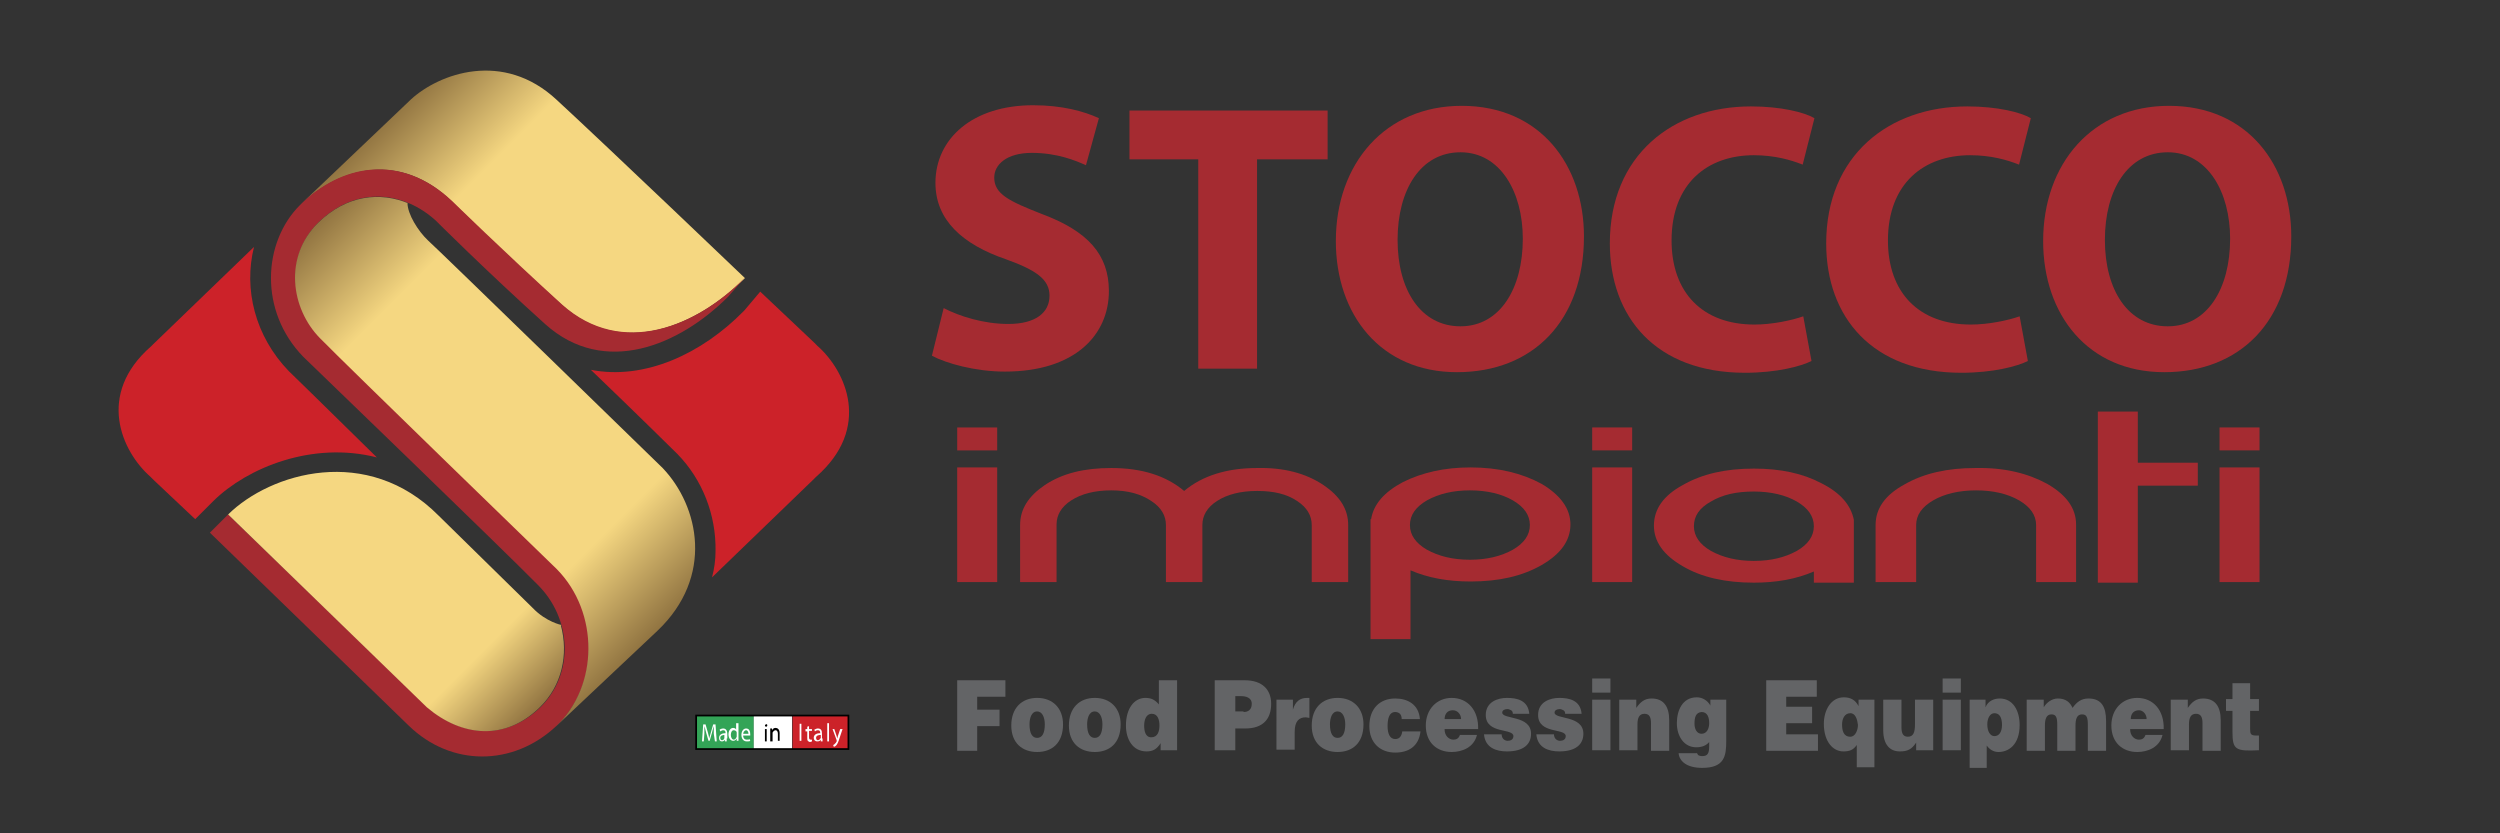
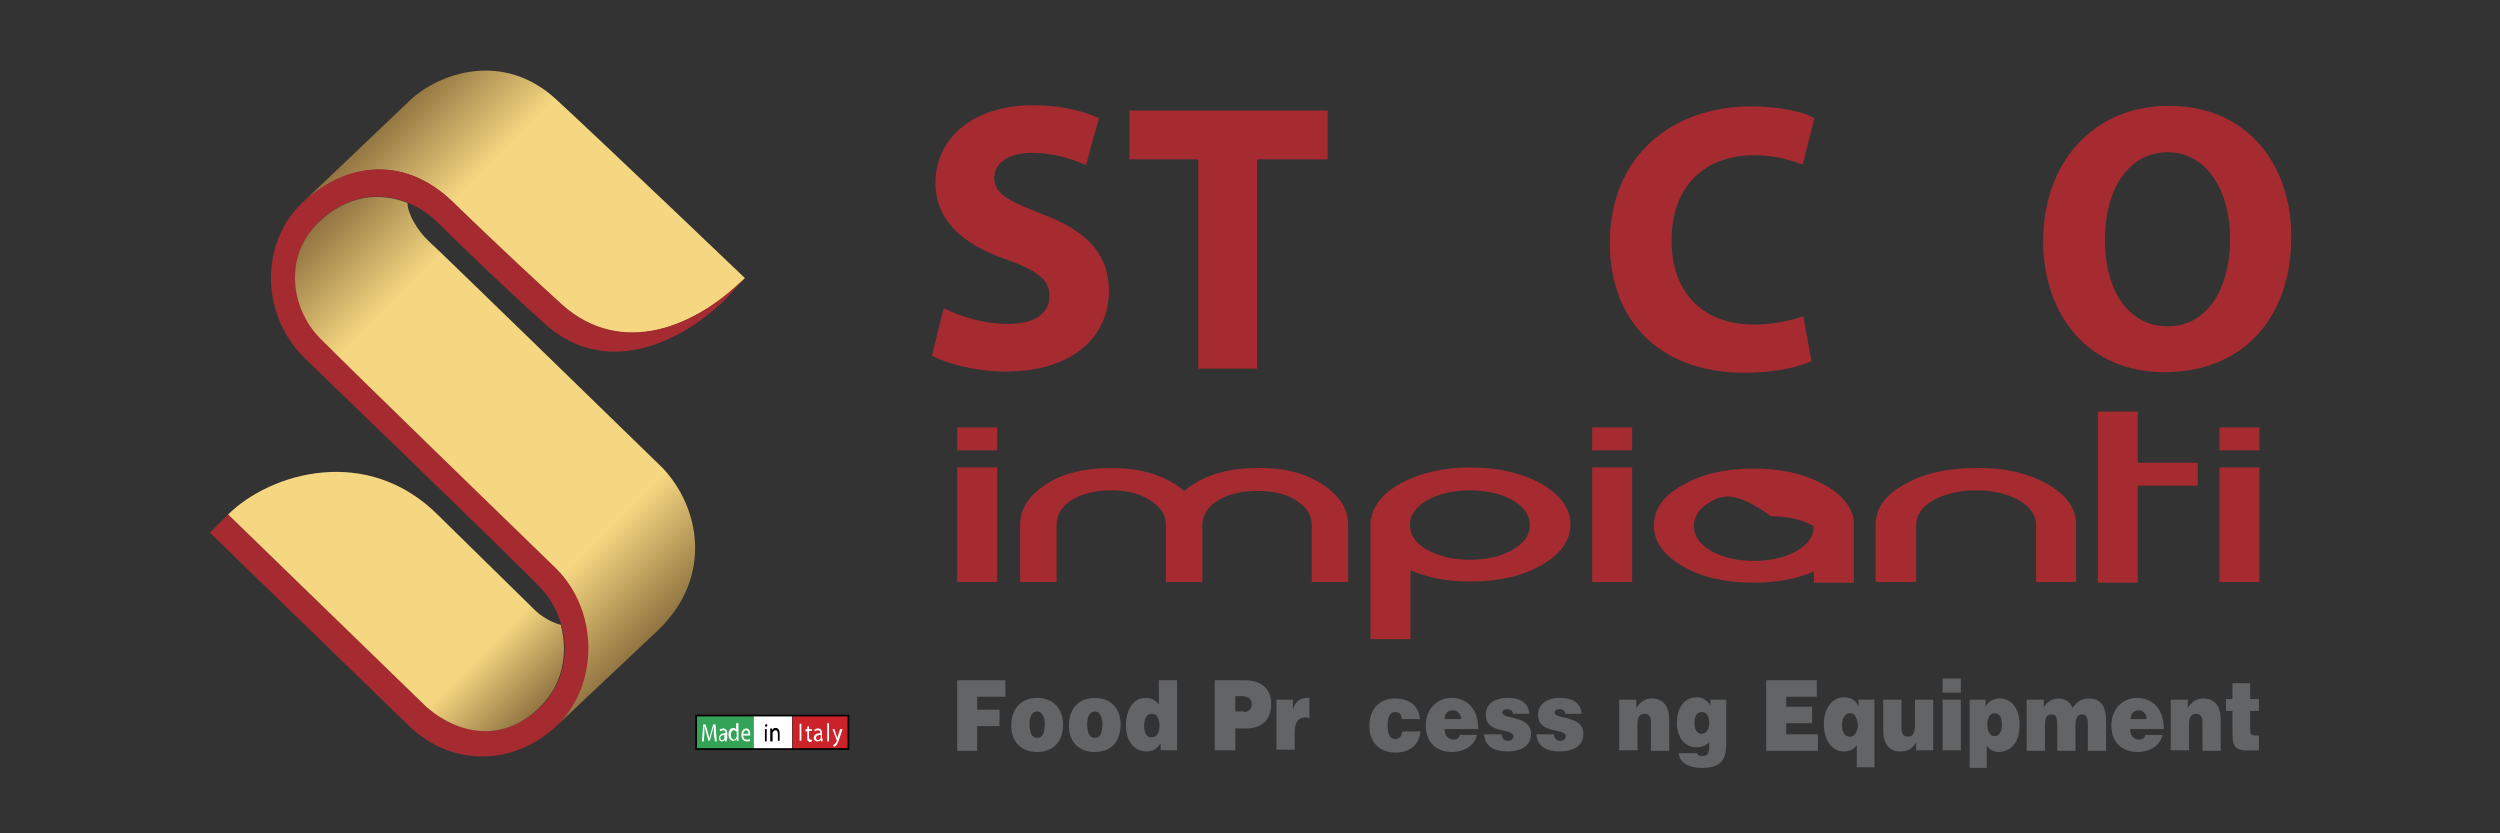
<svg xmlns="http://www.w3.org/2000/svg" version="1.1" id="Livello_1" x="0px" y="0px" viewBox="0 0 425.2 141.7" style="enable-background:new 0 0 425.2 141.7;" xml:space="preserve">
  <rect x="0" y="0" width="425.2" height="141.7" fill="#333333" stroke="none" />
  <style type="text/css">
	.st0{fill:#CC2229;}
	.st1{fill:url(#SVGID_1_);}
	.st2{fill:#A52B31;}
	.st3{fill:url(#SVGID_2_);}
	.st4{fill:url(#SVGID_3_);}
	.st5{fill:#636466;}
	.st6{fill:#33A457;}
	.st7{fill:#FFFFFF;}
	.st8{fill:none;stroke:#000000;stroke-width:0.297;}
</style>
-   <path class="st0" d="M49.1,63.1L49.1,63.1c-5.7-5.9-7.7-13.9-5.9-21.1L26,58.6l-0.3,0.3c-9.4,8.2-5,17.9-0.1,22.2l0.6,0.6l7,6.6l0,0  c0,0,3.1-3.1,3.1-3.1c5.8-5.7,16.9-10.2,27.8-7.4C56.1,69.9,49.3,63.3,49.1,63.1L49.1,63.1z M139,58.8l-0.6-0.6l-9.1-8.6l-2.7,3.2  l-0.1,0.1l-0.1,0.1c-7,7.1-16.7,11.7-25.9,9.9c7.6,7.3,14,13.6,14.7,14.3l0,0l0,0c4.3,4.4,6.6,10.4,6.5,16.5c0,1.5-0.2,3-0.6,4.5  l17.4-16.8l0.3-0.3C148.3,72.8,143.9,63.1,139,58.8z" />
  <linearGradient id="SVGID_1_" gradientUnits="userSpaceOnUse" x1="66.913" y1="18.998" x2="110.933" y2="63.018">
    <stop offset="0" style="stop-color:#917441" />
    <stop offset="0.29" style="stop-color:#F5D781" />
    <stop offset="1" style="stop-color:#F5D781" />
  </linearGradient>
  <path class="st1" d="M51,34.9l18.9-18c4.8-4.4,15.7-8.4,24.8,0.1c9.2,8.5,32,30.3,32,30.3c-8.2,8.2-21,13.7-31.1,4.6  c-10.2-9.1-18.7-17.6-18.7-17.6C68.2,25.9,58.1,28.1,51,34.9z" />
  <path class="st2" d="M51,34.9c6.9-6.9,17.1-9,25.9-0.7c0,0,8.6,8.4,18.7,17.6c10.2,9.1,23,3.7,31.1-4.6l-2.9,3.3  c-8.2,8.2-21,13.7-31.1,4.6C82.6,46,74.1,37.5,74.1,37.5c-5.4-4.9-13.4-6-19.9,0.3c-5.9,5.8-4.6,14.6,0.3,19.6  c4.6,4.7,40.3,39.3,40.3,39.3c7.2,7.3,7.2,19.9-0.2,26.8c-7.4,6.9-17.9,6.9-25.1-0.1c-7.2-7-33.8-32.8-33.8-32.8l3.1-3.1l33.9,32.8  c5.9,5,13.3,5.7,19.2,0c5.8-5.7,5.4-15.1-0.5-20.9c-5.8-5.9-39.8-38.7-39.8-38.7C44,52.9,44.7,41.2,51,34.9z" />
  <linearGradient id="SVGID_2_" gradientUnits="userSpaceOnUse" x1="47.456" y1="44.517" x2="111" y2="108.061">
    <stop offset="0" style="stop-color:#917441" />
    <stop offset="0.207" style="stop-color:#F5D781" />
    <stop offset="0.799" style="stop-color:#F5D781" />
    <stop offset="1" style="stop-color:#917441" />
  </linearGradient>
  <path class="st3" d="M69.5,34.6c-4.8-2-10.5-1.5-15.4,3.3c-5.9,5.8-4.6,14.6,0.3,19.6c4.6,4.7,40.3,39.3,40.3,39.3  c7.2,7.3,7.2,19.9-0.2,26.8l0,0l17.3-16.3c9.7-9.2,7.1-21.2,0.9-27.7c0,0-38.2-37.2-39.9-38.7c-1.7-1.6-3.5-4.5-3.5-6.4L69.5,34.6z" />
  <linearGradient id="SVGID_3_" gradientUnits="userSpaceOnUse" x1="48.277" y1="78.064" x2="91.201" y2="120.988">
    <stop offset="0" style="stop-color:#F5D781" />
    <stop offset="0.775" style="stop-color:#F5D781" />
    <stop offset="1" style="stop-color:#917441" />
  </linearGradient>
  <path class="st4" d="M38.8,87.5c7.2-7.1,23.7-12,35.8,0.2l16,15.7c2.3,2.4,4.9,2.9,4.9,2.9l-0.1,0.1c1.3,4.9,0.2,10.2-3.6,13.9  c-5.8,5.7-13.2,5.1-19.2,0L38.8,87.5z" />
  <g>
    <g>
      <path class="st2" d="M169.6,72.7v3.9h-6.8v-3.9H169.6z M169.6,79.5V99h-6.8V79.5H169.6z" />
      <path class="st2" d="M225.1,82.5c2.8,1.9,4.2,4.1,4.2,6.8V99h-6.2v-9.7c0-1.6-0.8-3-2.5-4.1c-1.8-1.2-4-1.7-6.8-1.7    c-2.8,0-5.1,0.6-6.8,1.7c-1.7,1.1-2.5,2.5-2.5,4.1V99h-6.2v-9.7c0-1.6-0.8-3-2.5-4.1c-1.8-1.2-4-1.8-6.8-1.8    c-2.8,0-5.1,0.6-6.8,1.7c-1.7,1.1-2.5,2.5-2.5,4.1V99h-6.2v-9.7c0-2.7,1.4-4.9,4.2-6.8c3-2,6.7-2.9,11.3-2.9    c5.2,0,9.3,1.3,12.4,3.9c3.1-2.6,7.3-3.9,12.4-3.9C218.4,79.5,222.1,80.5,225.1,82.5z" />
      <path class="st2" d="M262.2,82.3c3.2,1.9,4.9,4.2,4.9,6.9c0,2.7-1.6,5-4.9,6.9c-3.3,1.9-7.3,2.8-12.1,2.8c-3.8,0-7.2-0.6-10.2-1.9    v11.7h-6.8V88.3h0.1c0.4-2.5,2.2-4.6,5.4-6.3c3.2-1.6,7-2.5,11.5-2.5C254.9,79.5,258.9,80.5,262.2,82.3z M242.7,85.1    c-1.9,1.1-2.9,2.5-2.9,4.2c0,1.7,1,3.1,2.9,4.2c2,1.1,4.4,1.7,7.3,1.7c2.9,0,5.3-0.6,7.3-1.7c1.9-1.1,2.9-2.5,2.9-4.2    c0-1.7-1-3.1-2.9-4.2c-1.9-1.1-4.4-1.7-7.3-1.7C247.1,83.4,244.7,84,242.7,85.1z" />
      <path class="st2" d="M277.6,72.7v3.9h-6.8v-3.9H277.6z M277.6,79.5V99h-6.8V79.5H277.6z" />
-       <path class="st2" d="M315.3,88.4v10.7h-6.8v-1.9c-3,1.3-6.4,1.9-10.2,1.9c-4.8,0-8.9-0.9-12.1-2.8c-3.3-1.9-4.9-4.2-4.9-6.9    c0-2.8,1.6-5.1,4.9-6.9c3.3-1.9,7.3-2.8,12.1-2.8c4.5,0,8.3,0.8,11.5,2.5C313,83.8,314.8,85.9,315.3,88.4L315.3,88.4z M291,85.3    c-2,1.1-2.9,2.5-2.9,4.2s1,3.1,2.9,4.2c2,1.1,4.4,1.7,7.3,1.7c2.9,0,5.3-0.6,7.3-1.7c1.9-1.1,2.9-2.5,2.9-4.2s-1-3.1-2.9-4.2    c-1.9-1.1-4.4-1.7-7.3-1.7C295.4,83.6,293,84.1,291,85.3z" />
+       <path class="st2" d="M315.3,88.4v10.7h-6.8v-1.9c-3,1.3-6.4,1.9-10.2,1.9c-4.8,0-8.9-0.9-12.1-2.8c-3.3-1.9-4.9-4.2-4.9-6.9    c0-2.8,1.6-5.1,4.9-6.9c3.3-1.9,7.3-2.8,12.1-2.8c4.5,0,8.3,0.8,11.5,2.5C313,83.8,314.8,85.9,315.3,88.4L315.3,88.4z M291,85.3    c-2,1.1-2.9,2.5-2.9,4.2s1,3.1,2.9,4.2c2,1.1,4.4,1.7,7.3,1.7c2.9,0,5.3-0.6,7.3-1.7c1.9-1.1,2.9-2.5,2.9-4.2c-1.9-1.1-4.4-1.7-7.3-1.7C295.4,83.6,293,84.1,291,85.3z" />
      <path class="st2" d="M348.2,82.3c3.3,1.9,4.9,4.2,4.9,6.9V99h-6.8v-9.7c0-1.7-1-3.1-2.9-4.2c-1.9-1.1-4.4-1.7-7.3-1.7    c-2.9,0-5.4,0.6-7.3,1.7c-1.9,1.1-2.9,2.5-2.9,4.2V99H319v-9.7c0-2.8,1.6-5.1,4.9-6.9c3.3-1.9,7.3-2.8,12.1-2.8    C340.9,79.5,344.9,80.5,348.2,82.3z" />
      <path class="st2" d="M373.8,78.7v3.9h-10.2v16.5h-6.8V70h6.8v8.7H373.8z" />
      <path class="st2" d="M384.3,72.7v3.9h-6.8v-3.9H384.3z M384.3,79.5V99h-6.8V79.5H384.3z" />
    </g>
    <g>
      <path class="st2" d="M160.5,52.4c2.7,1.4,6.8,2.7,11,2.7c4.6,0,7-1.9,7-4.8c0-2.7-2.1-4.3-7.4-6.2c-7.3-2.5-12-6.6-12-13    c0-7.5,6.3-13.2,16.6-13.2c4.9,0,8.6,1,11.2,2.2l-2.2,8c-1.8-0.8-4.9-2.1-9.2-2.1s-6.4,2-6.4,4.2c0,2.8,2.5,4,8.1,6.2    c7.8,2.9,11.4,6.9,11.4,13.1c0,7.4-5.7,13.7-17.7,13.7c-5,0-10-1.4-12.4-2.7L160.5,52.4z" />
      <path class="st2" d="M203.9,27.1h-11.8v-8.3h33.7v8.3h-12v35.6h-10V27.1z" />
-       <path class="st2" d="M269.4,40.2c0,14.4-8.7,23.1-21.6,23.1c-13,0-20.6-9.8-20.6-22.3c0-13.2,8.4-23,21.4-23    C262,18,269.4,28.1,269.4,40.2z M237.7,40.8c0,8.6,4,14.7,10.7,14.7c6.7,0,10.6-6.4,10.6-14.9c0-7.9-3.8-14.7-10.6-14.7    C241.6,25.9,237.7,32.3,237.7,40.8z" />
      <path class="st2" d="M308.1,61.4c-1.8,0.9-5.9,2-11.3,2c-15.2,0-23-9.5-23-22c0-15,10.7-23.3,24-23.3c5.1,0,9.1,1,10.8,2l-2,7.9    c-2-0.8-4.8-1.6-8.3-1.6c-7.9,0-14,4.8-14,14.5c0,8.8,5.2,14.3,14.1,14.3c3,0,6.3-0.7,8.3-1.4L308.1,61.4z" />
-       <path class="st2" d="M344.9,61.4c-1.8,0.9-5.9,2-11.3,2c-15.2,0-23-9.5-23-22c0-15,10.7-23.3,24-23.3c5.1,0,9.1,1,10.8,2l-2,7.9    c-2-0.8-4.8-1.6-8.3-1.6c-7.9,0-14,4.8-14,14.5c0,8.8,5.2,14.3,14.1,14.3c3,0,6.3-0.7,8.3-1.4L344.9,61.4z" />
      <path class="st2" d="M389.7,40.2c0,14.4-8.7,23.1-21.6,23.1c-13,0-20.6-9.8-20.6-22.3c0-13.2,8.4-23,21.4-23    C382.3,18,389.7,28.1,389.7,40.2z M358,40.8c0,8.6,4,14.7,10.7,14.7c6.7,0,10.6-6.4,10.6-14.9c0-7.9-3.8-14.7-10.6-14.7    C361.9,25.9,358,32.3,358,40.8z" />
    </g>
  </g>
  <g>
    <path class="st5" d="M162.8,127.6v-11.9h8.2v2.8h-4.8v2.2h3.8v2.8h-3.8v4.2H162.8z" />
    <path class="st5" d="M176.4,118.7c2.7,0,4.4,1.8,4.4,4.5c0,3.2-1.9,4.7-4.4,4.7c-2.5,0-4.4-1.5-4.4-4.5   C172,120.4,173.8,118.7,176.4,118.7z M175.1,123.2c0,1.6,0.5,2.3,1.3,2.3c0.8,0,1.3-0.7,1.3-2.3c0-1.3-0.5-2.2-1.3-2.2   C175.4,121,175.1,122.2,175.1,123.2z" />
    <path class="st5" d="M186.2,118.7c2.7,0,4.4,1.8,4.4,4.5c0,3.2-1.9,4.7-4.4,4.7c-2.5,0-4.4-1.5-4.4-4.5   C181.8,120.4,183.6,118.7,186.2,118.7z M184.9,123.2c0,1.6,0.5,2.3,1.3,2.3c0.8,0,1.3-0.7,1.3-2.3c0-1.3-0.5-2.2-1.3-2.2   C185.2,121,184.9,122.2,184.9,123.2z" />
    <path class="st5" d="M197.4,127.6v-1.2c-0.7,1.1-1.4,1.4-2.4,1.4c-2.3,0-3.5-2-3.5-4.4c0-2.9,1.4-4.7,3.3-4.7c1,0,1.6,0.3,2.3,1.1   v-4.1h3.1v11.9H197.4z M197.2,123.4c0-1-0.3-2-1.3-2c-1,0-1.3,1.1-1.3,2c0,0.9,0.2,2,1.2,2C196.9,125.4,197.2,124.4,197.2,123.4z" />
    <path class="st5" d="M206.6,127.6v-11.9h5.1c3,0,4.5,1.6,4.5,4c0,2.6-1.4,4.2-4.4,4.2h-1.7v3.7H206.6z M211.5,121.1   c0.8,0,1.4-0.4,1.4-1.4c0-1.1-1.1-1.3-1.8-1.3h-1v2.6H211.5z" />
    <path class="st5" d="M217.1,119h2.8v1.7h0c0.4-1.4,1.2-2,2.4-2c0.1,0,0.3,0,0.4,0v3.4c-0.2,0-0.4-0.1-0.6-0.1   c-1.2,0-1.9,0.7-1.9,2.5v3h-3.1V119z" />
-     <path class="st5" d="M227.5,118.7c2.7,0,4.4,1.8,4.4,4.5c0,3.2-1.9,4.7-4.4,4.7c-2.5,0-4.4-1.5-4.4-4.5   C223.1,120.4,224.9,118.7,227.5,118.7z M226.2,123.2c0,1.6,0.5,2.3,1.3,2.3c0.8,0,1.3-0.7,1.3-2.3c0-1.3-0.5-2.2-1.3-2.2   C226.5,121,226.2,122.2,226.2,123.2z" />
    <path class="st5" d="M238.4,122.3c0-0.4-0.1-0.7-0.3-0.9c-0.2-0.2-0.5-0.3-0.8-0.3c-1.1,0-1.3,1.3-1.3,2.4c0,1.3,0.4,2.2,1.3,2.2   c0.8,0,1.1-0.6,1.2-1.3h3.1c-0.3,2.6-2.1,3.6-4.3,3.6c-2.5,0-4.4-1.6-4.4-4.5c0-3,1.8-4.7,4.4-4.7c2.1,0,4,1,4.2,3.5H238.4z" />
    <path class="st5" d="M245.7,124.1c0,1,0.7,1.7,1.5,1.7c0.5,0,0.9-0.2,1.1-0.8h2.9c-0.5,2.1-2.5,2.9-4.3,2.9c-2.5,0-4.4-1.6-4.4-4.5   c0-2.8,1.9-4.7,4.4-4.7c2.8,0,4.6,2.2,4.5,5.3H245.7z M248.5,122.3c0-0.8-0.6-1.5-1.4-1.5c-0.9,0-1.4,0.6-1.4,1.5H248.5z" />
    <path class="st5" d="M255.4,124.9c0,0.3,0.1,0.6,0.3,0.8c0.2,0.2,0.5,0.3,0.7,0.3c0.5,0,1-0.2,1-0.8c0-1.4-4.7-0.3-4.7-3.6   c0-2.2,2-2.9,3.6-2.9c1.7,0,3.6,0.4,3.8,2.7h-2.8c0-0.3-0.1-0.5-0.3-0.6c-0.2-0.1-0.4-0.2-0.6-0.2c-0.5,0-0.9,0.2-0.9,0.6   c0,1.2,4.9,0.4,4.9,3.6c0,1.8-1.3,3-4.1,3c-1.8,0-3.7-0.6-3.9-2.9H255.4z" />
    <path class="st5" d="M264.3,124.9c0,0.3,0.1,0.6,0.3,0.8c0.2,0.2,0.5,0.3,0.7,0.3c0.5,0,1-0.2,1-0.8c0-1.4-4.7-0.3-4.7-3.6   c0-2.2,2-2.9,3.6-2.9c1.7,0,3.6,0.4,3.8,2.7h-2.8c0-0.3-0.1-0.5-0.3-0.6c-0.2-0.1-0.4-0.2-0.6-0.2c-0.5,0-0.9,0.2-0.9,0.6   c0,1.2,4.9,0.4,4.9,3.6c0,1.8-1.3,3-4.1,3c-1.8,0-3.7-0.6-3.9-2.9H264.3z" />
-     <path class="st5" d="M270.8,115.4h3.1v2.4h-3.1V115.4z M270.8,127.6V119h3.1v8.6H270.8z" />
    <path class="st5" d="M275.5,119h2.8v1.4c0.7-1,1.4-1.6,2.6-1.6c2,0,3,1.3,3,3.7v5.2h-3.1V123c0-0.9-0.2-1.6-1.1-1.6   c-0.9,0-1.2,0.7-1.2,1.8v4.4h-3.1V119z" />
    <path class="st5" d="M288.6,128c0,0.1,0.1,0.2,0.2,0.4c0.1,0.1,0.4,0.2,0.7,0.2c0.9,0,1.2-0.4,1.2-1.7v-0.7   c-0.4,0.5-1.1,0.9-2.2,0.9c-2.1,0-3.3-1.9-3.3-4.1c0-2.1,0.9-4.4,3.4-4.4c0.9,0,1.8,0.5,2.3,1.4V119h2.7v7c0,2.6-0.3,4.6-4.1,4.6   c-2.7,0-3.9-1.2-4-2.5H288.6z M288.2,123.1c0,0.9,0.4,1.7,1.2,1.7c0.9,0,1.3-0.9,1.3-1.8c0-1-0.3-1.9-1.3-1.9   C288.4,121.2,288.2,122,288.2,123.1z" />
    <path class="st5" d="M300.4,127.6v-11.9h8.6v2.8h-5.2v1.7h4.4v2.8h-4.4v1.9h5.4v2.8H300.4z" />
    <path class="st5" d="M318.9,130.5h-3.1v-3.8c-0.6,0.9-1.3,1.1-2.3,1.1c-1.7,0-3.3-1.6-3.3-4.7c0-2.3,1.2-4.5,3.4-4.5   c1.2,0,2,0.5,2.5,1.5h0V119h2.7V130.5z M314.7,121.3c-1,0-1.4,1-1.4,1.9c0,1,0.2,2.1,1.4,2.1c0.9,0,1.3-1.2,1.3-2   C315.9,122.4,315.6,121.3,314.7,121.3z" />
    <path class="st5" d="M328.7,127.6h-2.8v-1.3c-0.8,1.2-1.5,1.5-2.8,1.5c-1.7,0-2.8-1.2-2.8-3.6V119h3.1v4.7c0,1.2,0.4,1.6,1.1,1.6   c0.9,0,1.2-0.7,1.2-2.1V119h3.1V127.6z" />
    <path class="st5" d="M330.4,115.4h3.1v2.4h-3.1V115.4z M330.4,127.6V119h3.1v8.6H330.4z" />
    <path class="st5" d="M337.7,119v1.3h0c0.4-1.1,1.5-1.5,2.4-1.5c2.3,0,3.4,2.1,3.4,4.5c0,3.4-1.9,4.6-3.6,4.6c-0.8,0-1.5-0.4-2-1.1   v3.8H335V119H337.7z M340.5,123.3c0-1.4-0.5-2-1.3-2c-0.7,0-1.2,0.8-1.2,1.9c0,1.2,0.5,2,1.2,2C340,125.2,340.5,124.5,340.5,123.3z   " />
    <path class="st5" d="M344.8,119h2.8v1.3c0.4-0.7,1.3-1.5,2.4-1.5c1.4,0,2.1,0.7,2.5,1.6c0.7-1,1.5-1.6,2.7-1.6c2.2,0,3,1.4,3,3.8   v5.1h-3.1v-4.4c0-1.3-0.2-1.8-1-1.8c-0.9,0-1.1,0.9-1.1,1.9v4.3h-3.1v-4.4c0-1.3-0.2-1.8-1-1.8c-0.9,0-1.1,0.9-1.1,1.9v4.3h-3.1   V119z" />
    <path class="st5" d="M362.3,124.1c0,1,0.7,1.7,1.5,1.7c0.5,0,0.9-0.2,1.1-0.8h2.9c-0.5,2.1-2.5,2.9-4.3,2.9c-2.5,0-4.4-1.6-4.4-4.5   c0-2.8,1.9-4.7,4.4-4.7c2.8,0,4.6,2.2,4.5,5.3H362.3z M365.1,122.3c0-0.8-0.6-1.5-1.3-1.5c-0.9,0-1.4,0.6-1.4,1.5H365.1z" />
    <path class="st5" d="M369.3,119h2.8v1.4c0.7-1,1.4-1.6,2.6-1.6c2,0,3,1.3,3,3.7v5.2h-3.1V123c0-0.9-0.2-1.6-1.1-1.6   c-0.9,0-1.2,0.7-1.2,1.8v4.4h-3.1V119z" />
    <path class="st5" d="M384.2,127.6c-4,0.2-4.5-0.1-4.5-3.1v-3.6h-1.1v-2h1.1v-2.7h3v2.7h1.5v2h-1.5v3.1c0,0.8,0.1,1.1,1,1.1h0.5   V127.6z" />
  </g>
  <g>
    <g>
      <rect x="118.4" y="121.7" class="st6" width="9.8" height="5.7" />
      <rect x="134.8" y="121.7" class="st0" width="9.6" height="5.7" />
      <rect x="128.2" y="121.7" class="st7" width="6.5" height="5.7" />
      <g>
        <path class="st7" d="M121.4,124.8c0-0.4,0-0.9,0-1.3h0c-0.1,0.3-0.2,0.7-0.3,1.1l-0.4,1.4h-0.2l-0.4-1.4     c-0.1-0.4-0.2-0.8-0.3-1.1h0c0,0.4,0,0.9,0,1.3l-0.1,1.3h-0.3l0.2-2.9h0.4l0.4,1.4c0.1,0.4,0.2,0.7,0.2,1h0     c0.1-0.3,0.2-0.6,0.3-1l0.4-1.4h0.4l0.2,2.9h-0.3L121.4,124.8z" />
        <path class="st7" d="M123.6,125.6c0,0.2,0,0.4,0,0.5h-0.3l0-0.3h0c-0.1,0.2-0.3,0.3-0.5,0.3c-0.4,0-0.5-0.3-0.5-0.6     c0-0.5,0.4-0.8,1.1-0.8v0c0-0.2,0-0.5-0.4-0.5c-0.2,0-0.3,0.1-0.5,0.2l-0.1-0.3c0.1-0.1,0.4-0.2,0.6-0.2c0.5,0,0.7,0.4,0.7,0.9     V125.6z M123.3,125c-0.4,0-0.8,0.1-0.8,0.5c0,0.2,0.1,0.4,0.3,0.4c0.2,0,0.4-0.2,0.4-0.4c0,0,0-0.1,0-0.1V125z" />
        <path class="st7" d="M125.6,123v2.5c0,0.2,0,0.4,0,0.5h-0.3l0-0.4h0c-0.1,0.2-0.3,0.4-0.6,0.4c-0.4,0-0.8-0.4-0.8-1.1     c0-0.7,0.4-1.1,0.8-1.1c0.3,0,0.5,0.2,0.5,0.3h0V123H125.6z M125.3,124.8c0,0,0-0.1,0-0.2c0-0.2-0.2-0.4-0.5-0.4     c-0.3,0-0.5,0.3-0.5,0.8c0,0.4,0.2,0.8,0.5,0.8c0.2,0,0.4-0.2,0.5-0.5c0-0.1,0-0.1,0-0.2V124.8z" />
        <path class="st7" d="M126.4,125.1c0,0.5,0.3,0.7,0.6,0.7c0.2,0,0.4,0,0.5-0.1l0.1,0.3c-0.1,0.1-0.3,0.1-0.6,0.1     c-0.5,0-0.9-0.4-0.9-1.1c0-0.6,0.3-1.1,0.8-1.1c0.6,0,0.7,0.6,0.7,1c0,0.1,0,0.1,0,0.2H126.4z M127.3,124.8     c0-0.2-0.1-0.6-0.4-0.6c-0.3,0-0.5,0.4-0.5,0.6H127.3z" />
        <path d="M130.5,123.4c0,0.1-0.1,0.2-0.2,0.2c-0.1,0-0.2-0.1-0.2-0.2c0-0.1,0.1-0.2,0.2-0.2C130.4,123.1,130.5,123.2,130.5,123.4z      M130.1,126.1V124h0.3v2.1H130.1z" />
        <path d="M131,124.5c0-0.2,0-0.4,0-0.6h0.3l0,0.3h0c0.1-0.2,0.3-0.4,0.6-0.4c0.3,0,0.7,0.2,0.7,0.9v1.3h-0.3v-1.2     c0-0.3-0.1-0.6-0.4-0.6c-0.2,0-0.4,0.2-0.5,0.4c0,0,0,0.1,0,0.2v1.3H131V124.5z" />
        <path class="st7" d="M136.3,123.1v2.9H136v-2.9H136.3z" />
        <path class="st7" d="M137.6,123.5v0.5h0.5v0.3h-0.5v1.1c0,0.3,0.1,0.4,0.3,0.4c0.1,0,0.1,0,0.2,0l0,0.3c-0.1,0-0.2,0.1-0.3,0.1     c-0.2,0-0.3-0.1-0.4-0.2c-0.1-0.1-0.1-0.3-0.1-0.5v-1.1h-0.3V124h0.3v-0.4L137.6,123.5z" />
        <path class="st7" d="M139.9,125.6c0,0.2,0,0.4,0,0.5h-0.3l0-0.3h0c-0.1,0.2-0.3,0.3-0.6,0.3c-0.4,0-0.6-0.3-0.6-0.6     c0-0.5,0.4-0.8,1.1-0.8v0c0-0.2,0-0.5-0.4-0.5c-0.2,0-0.4,0.1-0.5,0.2l-0.1-0.3c0.2-0.1,0.4-0.2,0.6-0.2c0.6,0,0.7,0.4,0.7,0.9     V125.6z M139.6,125c-0.4,0-0.8,0.1-0.8,0.5c0,0.2,0.1,0.4,0.3,0.4c0.2,0,0.4-0.2,0.5-0.4c0,0,0-0.1,0-0.1V125z" />
        <path class="st7" d="M140.7,123h0.3v3.1h-0.3V123z" />
        <path class="st7" d="M141.9,124l0.4,1.2c0,0.1,0.1,0.3,0.1,0.4h0c0-0.1,0.1-0.3,0.1-0.4l0.4-1.2h0.4l-0.5,1.5     c-0.2,0.7-0.4,1.1-0.6,1.3c-0.2,0.2-0.3,0.2-0.4,0.2l-0.1-0.3c0.1,0,0.2-0.1,0.3-0.2c0.1-0.1,0.2-0.2,0.3-0.4c0,0,0-0.1,0-0.1     c0,0,0-0.1,0-0.1l-0.7-1.9H141.9z" />
      </g>
    </g>
    <rect x="118.4" y="121.7" class="st8" width="25.9" height="5.7" />
  </g>
</svg>